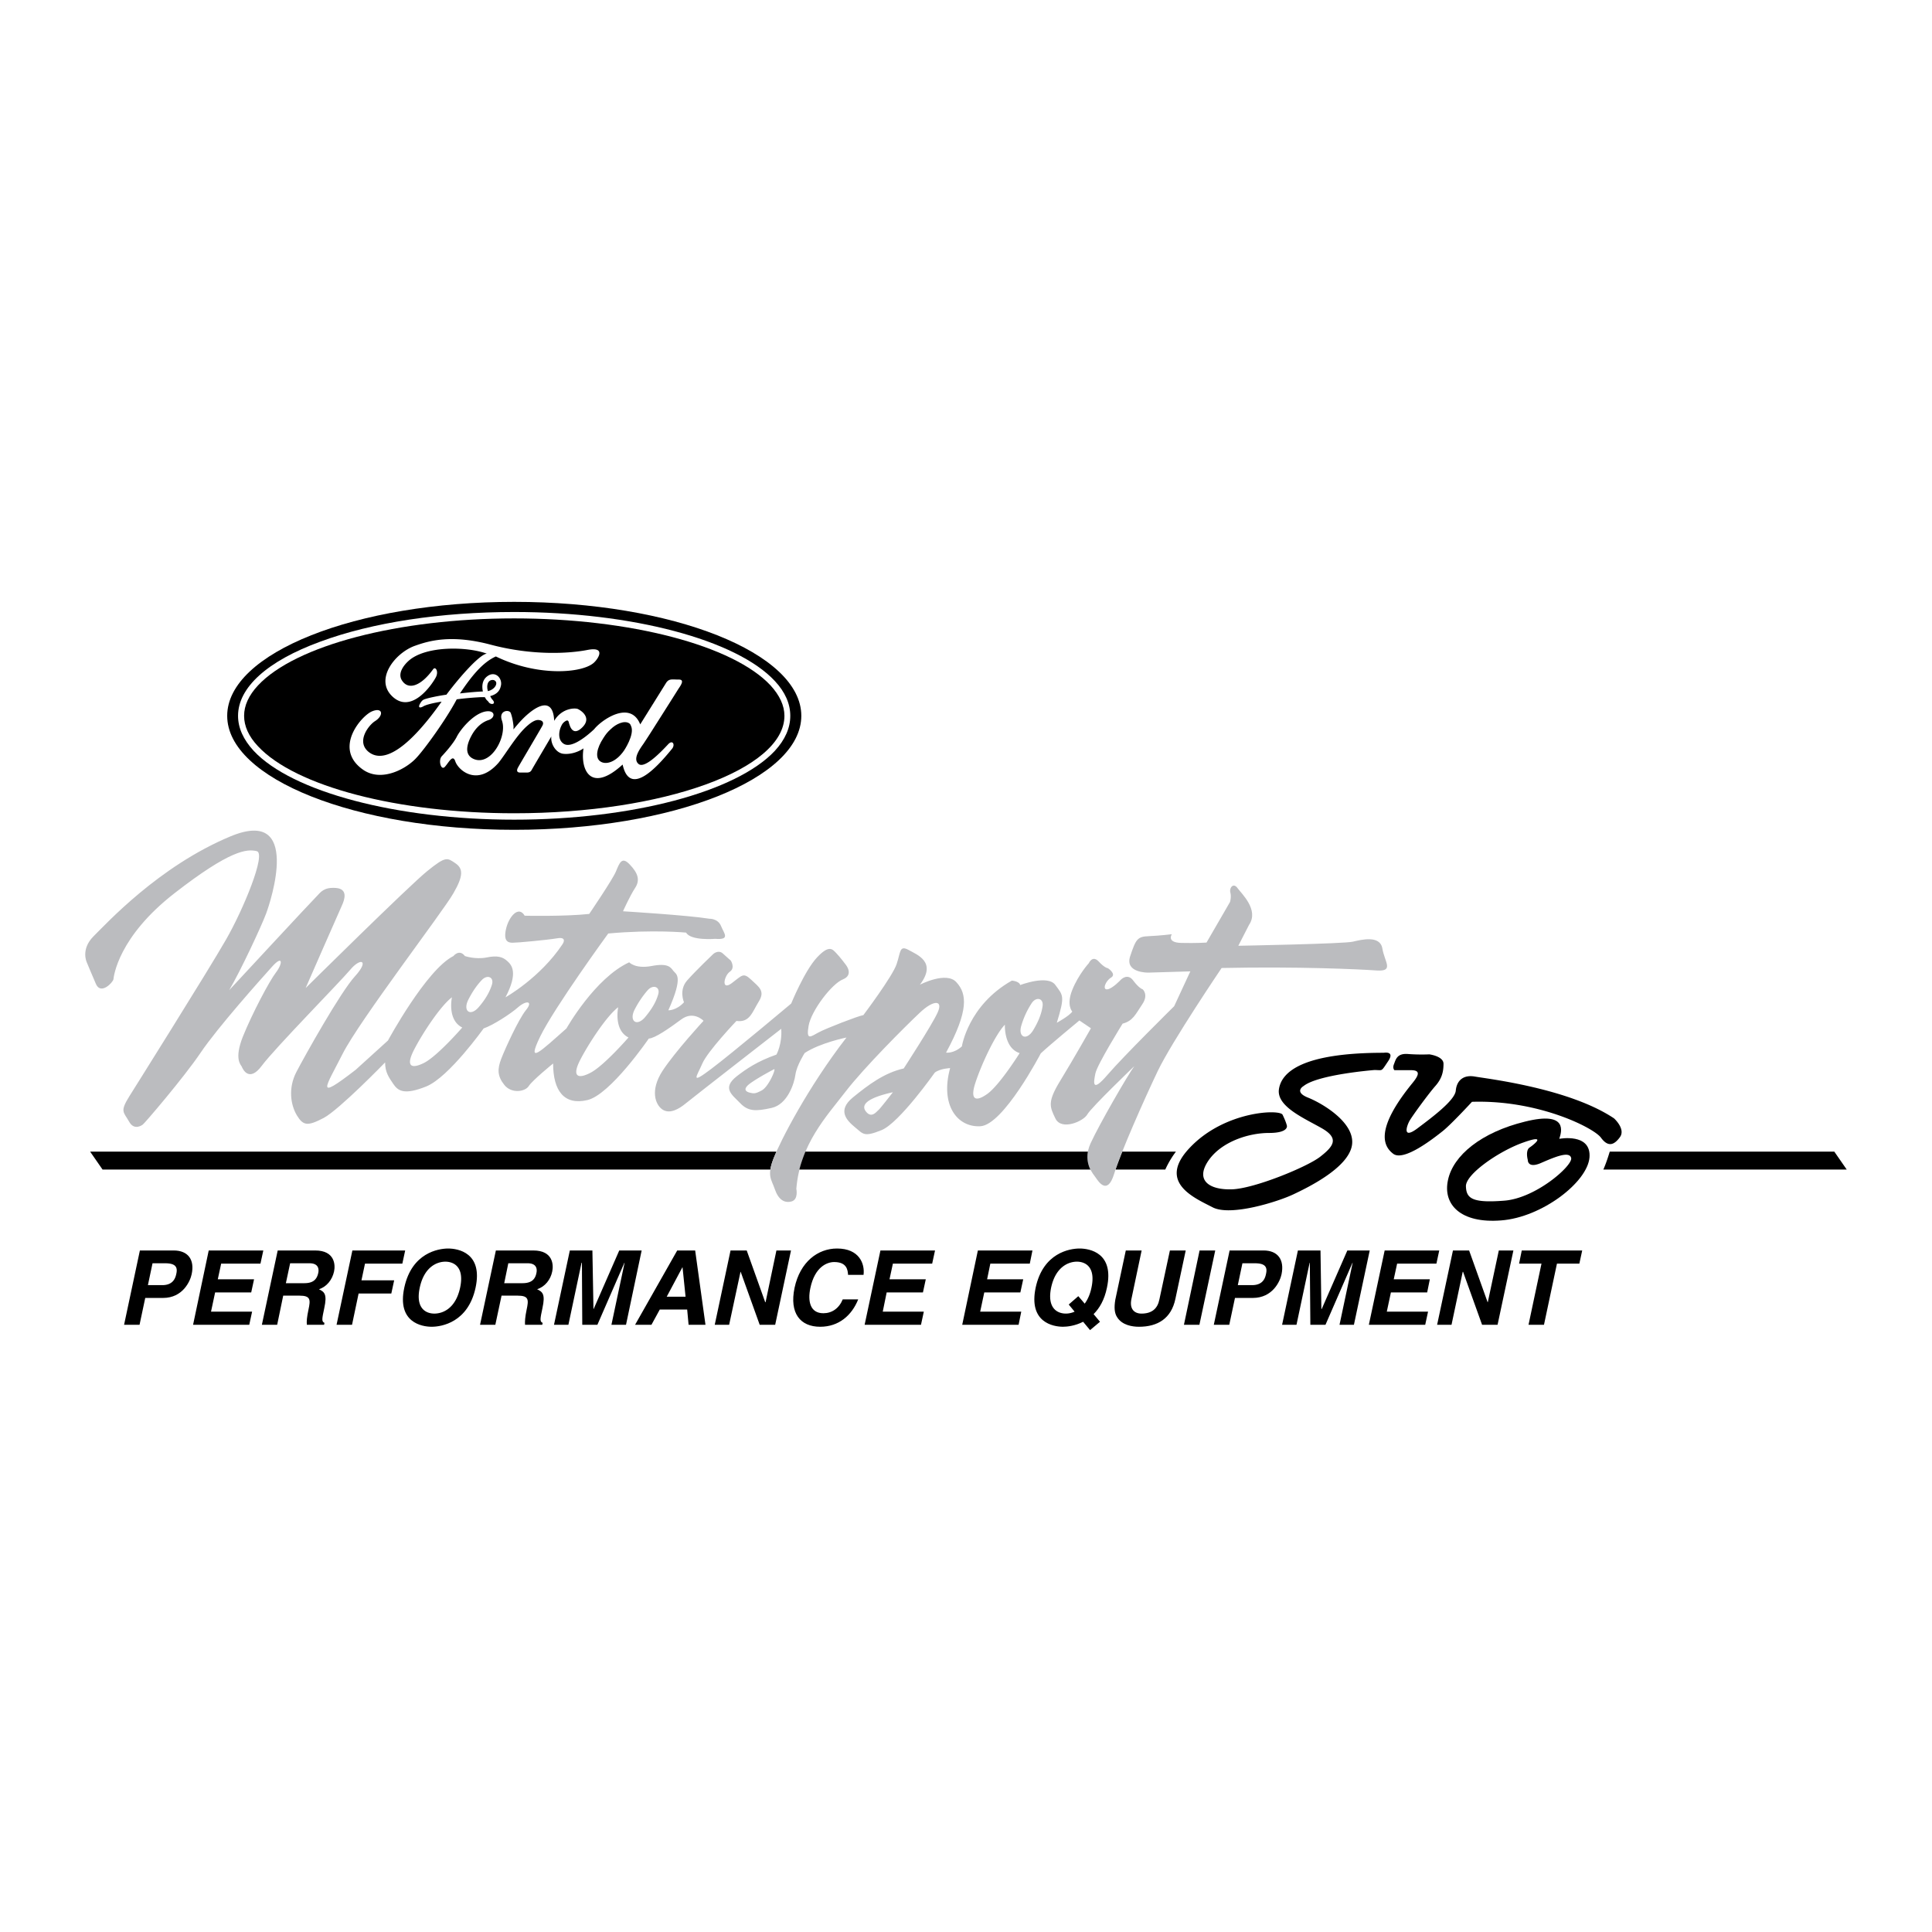
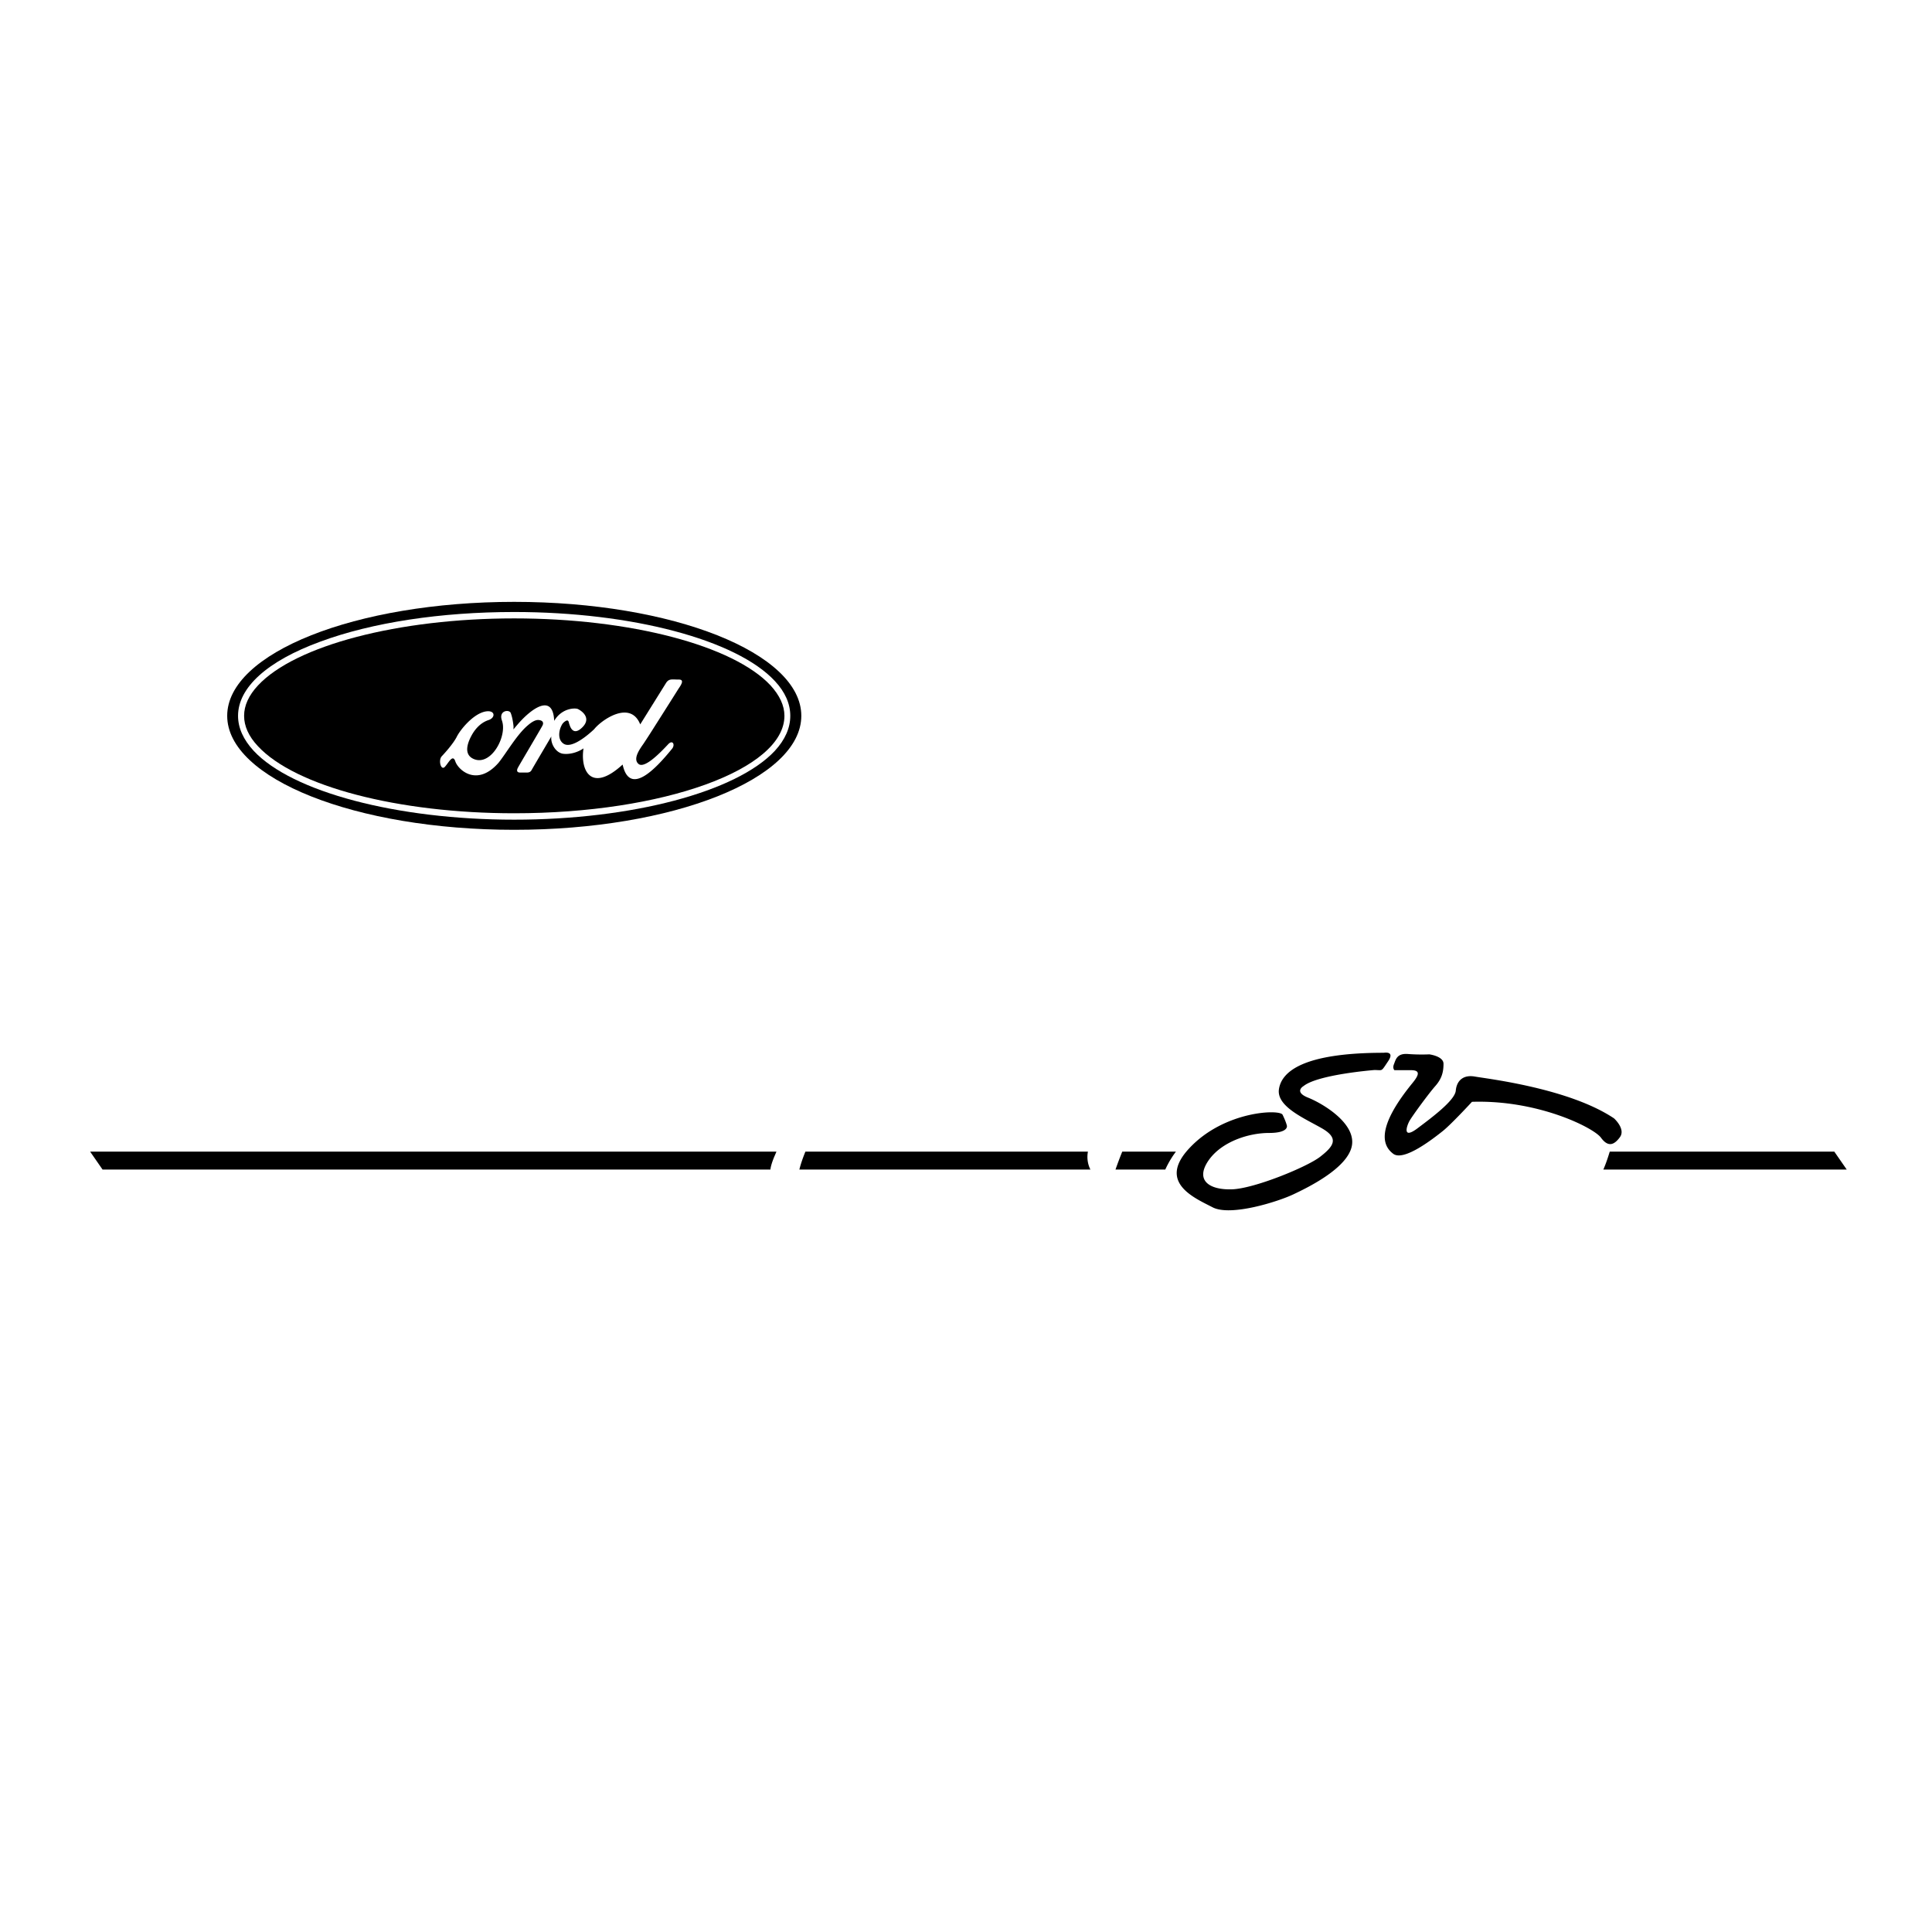
<svg xmlns="http://www.w3.org/2000/svg" width="2500" height="2500" viewBox="0 0 192.756 192.756">
  <g fill-rule="evenodd" clip-rule="evenodd">
    <path fill="#fff" d="M0 0h192.756v192.756H0V0z" />
    <path d="M51.299 82.79c15.823 0 28.648-5.091 28.648-11.371S67.121 60.048 51.299 60.048c-15.806 0-28.631 5.091-28.631 11.371S35.494 82.79 51.299 82.79z" />
    <path d="M51.299 81.779c11.725 0 22.173-2.767 26.005-6.865 1.029-1.118 1.543-2.289 1.543-3.495s-.514-2.377-1.543-3.477c-3.832-4.116-14.28-6.883-26.005-6.883-7.309 0-14.191 1.046-19.354 2.962-5.286 1.933-8.195 4.577-8.195 7.397 0 1.206.532 2.377 1.562 3.495 3.831 4.099 14.279 6.866 25.987 6.866z" fill="#fff" />
    <path d="M24.354 71.419c0-1.029.461-2.04 1.384-3.033 3.725-3.991 13.996-6.688 25.562-6.688 11.583 0 21.854 2.696 25.58 6.688.904.993 1.383 2.004 1.383 3.033 0 5.357-12.098 9.721-26.963 9.721-11.566 0-21.837-2.679-25.562-6.688-.923-.975-1.384-2.004-1.384-3.033z" />
-     <path d="M47.964 69.557h.408c.231.408.195.249.373.479.195.337.869.249.337-.284a2.621 2.621 0 0 1-.177-.301c.815-.213.993-.692 1.064-1.012.195-.745-.55-1.579-1.366-.958-.515.39-.532 1.011-.426 1.508-.55.018-1.366.088-2.289.195 1.118-1.667 2.235-3.086 3.583-3.689 4.133 2.004 8.479 1.685 9.721.674.443-.354 1.348-1.685-.55-1.33-1.88.372-5.499.585-9.668-.515-3.991-1.064-6.226-.373-7.574.106-1.987.709-4.044 3.335-2.271 5.038 1.916 1.845 3.974-1.171 4.346-1.88.319-.585-.018-1.118-.249-.833-1.224 1.702-2.483 2.128-3.122 1.135-.461-.709.177-1.561.78-2.058 1.721-1.384 5.641-1.348 7.681-.621-.727.106-2.643 2.253-4.027 4.098-.993.143-1.81.337-2.022.408l-.124.036c-.195.071-.302.142-.479.443-.231.408-.036.497.372.249.319-.16.994-.319 1.774-.443-1.349 1.916-4.985 6.776-7.255 5.038-1.313-1.029-.036-2.678.603-3.086.904-.568.798-1.437-.302-.976-1.046.443-3.885 3.689-.904 5.801 1.88 1.33 4.435-.125 5.393-1.225.745-.798 2.891-3.725 3.974-5.783a31.398 31.398 0 0 1 2.396-.214z" fill="#fff" />
-     <path d="M49.277 67.854c.515.195.142.94-.603 1.1-.213-.746.124-1.206.603-1.1z" />
    <path d="M65.366 72.395c1.029-1.614 2.324-3.672 2.324-3.672.23-.337.639-.922.053-.922-.709 0-1.011-.125-1.312.373l-2.555 4.098c-.993-2.483-3.902-.408-4.594.479-1.153 1.082-2.377 1.845-3.016 1.472-.656-.39-.515-1.312-.249-1.827a.94.94 0 0 1 .266-.355c.443-.354.443-.036.515.213a.612.612 0 0 1 .053.142c.124.337.461.976 1.277.142.053-.053.089-.107.125-.142.709-.905-.355-1.543-.585-1.65-.213-.124-1.579-.16-2.377 1.171-.124-2.891-2.413-1.1-3.672.39-.142.16-.266.319-.391.461 0-.142.018-.23 0-.373-.071-.621-.177-1.011-.266-1.242-.125-.408-1.242-.283-.887.728.053.16.089.319.106.515.124 1.632-1.401 4.062-2.98 3.3-1.1-.533-.373-1.934-.089-2.431.195-.337.709-1.117 1.614-1.419.745-.231.709-1.064-.337-.852-1.224.266-2.501 1.845-2.838 2.555-.39.727-1.206 1.614-1.472 1.898-.373.39-.089 1.472.301 1.064.391-.426.763-1.259 1.029-.603.23.851 2.146 2.678 4.329.195.745-.922 1.827-2.803 2.891-3.708.444-.391.852-.621 1.188-.55.426.071.408.354.302.55-.266.497-2.377 4.044-2.448 4.204-.088.16-.195.479.23.479h.657c.408 0 .461-.231.55-.373.106-.195 1.898-3.229 1.898-3.229-.088.709.426 1.597 1.136 1.721.727.106 1.543-.16 2.075-.532-.337 2.182.745 4.506 3.902 1.614.728 3.335 3.53.142 4.949-1.597.302-.408.036-.887-.39-.443-.568.604-2.324 2.501-2.962 1.987-.621-.497.124-1.508.497-2.04a84.73 84.73 0 0 0 1.153-1.791z" fill="#fff" />
-     <path d="M59.885 75.96c-.532-.373-.337-1.33.302-2.306.248-.39.408-.603.763-.922.514-.497 1.331-.887 1.827-.567.107.071.16.195.195.301.355.833-.709 2.413-.709 2.413-.835 1.205-1.846 1.454-2.378 1.081zM14.491 129.496h1.774c1.986 0 2.714-1.686 2.855-2.359.319-1.453-.354-2.377-1.792-2.377h-3.371l-1.578 7.416h1.543l.569-2.68zM26.27 124.76h-5.446l-1.561 7.416h5.605l.284-1.313h-4.098l.408-1.916h3.601l.284-1.312h-3.618l.336-1.563h3.921l.284-1.312zM26.127 132.176h1.526l.603-2.91h1.614c1.135 0 1.118.408.905 1.402-.16.762-.195 1.152-.16 1.508h1.721l.035-.195c-.302-.125-.248-.391-.018-1.473.302-1.385.018-1.613-.532-1.881.781-.248 1.331-.957 1.508-1.773.142-.639.089-2.094-1.88-2.094h-3.743l-1.579 7.416zM35.778 129.053h3.264l.284-1.313h-3.264l.354-1.668h3.726l.283-1.312h-5.268l-1.579 7.416h1.544l.656-3.123zM40.336 128.467c-.745 3.479 1.756 3.904 2.732 3.904.976 0 3.636-.426 4.381-3.904.745-3.477-1.756-3.902-2.731-3.902-.976-.001-3.636.425-4.382 3.902zM47.894 132.176h1.525l.621-2.91h1.597c1.135 0 1.117.408.904 1.402-.159.762-.177 1.152-.159 1.508h1.721l.035-.195c-.301-.125-.248-.391-.018-1.473.302-1.385.018-1.613-.532-1.881.781-.248 1.348-.957 1.508-1.773.142-.639.089-2.094-1.88-2.094h-3.743l-1.579 7.416zM64.018 124.76h-2.235l-2.554 5.836h-.019l-.106-5.836h-2.252l-1.58 7.416h1.437l1.313-6.192h.036l.035 6.192h1.508l2.696-6.192h.018l-1.313 6.192h1.455l1.561-7.416zM65.828 130.65h2.731l.142 1.526h1.685l-1.029-7.416h-1.791l-4.205 7.416h1.633l.834-1.526zM76.382 129.922h-.036l-1.845-5.162h-1.614l-1.578 7.416h1.437l1.135-5.287h.017l1.898 5.287h1.544l1.578-7.416h-1.454l-1.082 5.162zM86.156 127.191c.143-1.102-.426-2.627-2.643-2.627-1.916 0-3.689 1.332-4.24 3.92-.532 2.555.585 3.887 2.554 3.887 1.863 0 3.158-1.137 3.796-2.732H84.08c-.373.904-1.082 1.383-1.934 1.383-1.312 0-1.579-1.188-1.295-2.518.443-2.094 1.65-2.59 2.377-2.59 1.295 0 1.349.832 1.384 1.277h1.544zM93.287 124.76h-5.446l-1.578 7.416h5.623l.283-1.313h-4.097l.39-1.916h3.619l.284-1.312h-3.619l.337-1.563h3.92l.284-1.312zM103.008 124.76h-5.446l-1.561 7.416h5.624l.266-1.313h-4.098l.408-1.916h3.6l.285-1.312h-3.602l.321-1.563h3.937l.266-1.312zM109.748 131.873l-.639-.762c.586-.586 1.082-1.42 1.332-2.645.744-3.477-1.738-3.902-2.732-3.902-.977 0-3.637.426-4.381 3.902-.729 3.479 1.756 3.904 2.73 3.904.426 0 1.207-.09 2.006-.498l.691.834.993-.833zM118.299 124.76h-1.578l-1.047 4.879c-.178.904-.729 1.418-1.791 1.418-.711 0-1.225-.461-.994-1.488l1.012-4.809h-1.58l-1.047 4.914c-.123.744-.105 1.348.213 1.791.498.746 1.473.906 2.146.906 1.881 0 3.229-.834 3.637-2.785l1.029-4.826zM121.244 124.76h-1.562l-1.561 7.416h1.543l1.58-7.416zM123.213 129.496h1.773c2.004 0 2.732-1.686 2.873-2.359.303-1.453-.371-2.377-1.791-2.377h-3.389l-1.578 7.416h1.543l.569-2.68zM136.658 124.76h-2.234l-2.555 5.836h-.035l-.088-5.836h-2.254l-1.578 7.416h1.436l1.312-6.192h.02l.052 6.192h1.508l2.696-6.192h.017l-1.312 6.192h1.437l1.578-7.416zM143.594 124.76h-5.446l-1.578 7.416h5.623l.284-1.313h-4.116l.409-1.916h3.619l.265-1.312h-3.601l.338-1.563h3.92l.283-1.312zM148.438 129.922h-.018l-1.846-5.162h-1.613l-1.58 7.416h1.437l1.118-5.287h.035l1.898 5.287h1.543l1.58-7.416h-1.455l-1.099 5.162zM155.338 126.072h2.234l.285-1.312h-6.031l-.267 1.312h2.236l-1.295 6.104h1.543l1.295-6.104zM155.568 113.621s3.211-.621 3.016 1.861c-.213 2.484-4.771 5.979-8.816 6.279-4.027.32-5.836-1.578-5.303-4.025.514-2.467 3.334-4.771 7.697-5.836 4.346-1.082 3.619 1.065 3.406 1.721z" />
    <path d="M140.773 106.773h-1.648s-.213-.178-.055-.586c.178-.426.268-1.117 1.402-1.029 1.152.09 2.129.035 2.129.035s1.418.178 1.418.941c0 .762-.141 1.455-.814 2.217-.676.764-2.254 2.928-2.555 3.441-.303.514-.764 1.916.727.816 1.49-1.117 3.779-2.82 3.867-3.797.088-.975.727-1.613 1.916-1.4 1.188.213 9.365 1.152 13.871 4.168 0 0 1.189 1.064.586 1.881-.586.799-1.188 1.012-1.898.035-.727-.977-6.262-3.779-12.859-3.566 0 0-2.076 2.254-2.928 2.928s-3.867 3.068-4.932 2.254c-1.064-.799-1.738-2.555 1.898-7.025.657-.799.87-1.313-.125-1.313zM128.393 112.307s.213.729-1.791.729c-2.023 0-4.773.869-6.068 2.803-1.295 1.951.143 2.891 2.377 2.82 2.236-.07 7.504-2.236 8.799-3.246 1.295-1.012 1.951-1.811.213-2.82-1.721-.994-4.541-2.164-4.328-3.885.23-1.738 2.307-3.672 10.467-3.672 0 0 1.152-.213.426.852-.729 1.082-.498.869-1.367.869 0 0-5.623.443-7.059 1.596 0 0-1.012.568.426 1.152 1.436.568 4.754 2.52 4.398 4.756-.355 2.234-4.328 4.186-5.836 4.895-1.525.729-6.279 2.236-8.072 1.295-1.809-.939-5.533-2.482-2.305-5.906 3.477-3.725 9.064-3.902 9.295-3.318.354.726.425 1.08.425 1.08zM8.992 114.898h68.473c-.107.266-.213.496-.284.674-.177.461-.284.814-.319 1.117H10.234l-1.242-1.791zM160.605 114.898h22.404l1.242 1.791h-24.285c.286-.656.481-1.277.639-1.791zM111.967 114.898h5.357a9.34 9.34 0 0 0-1.064 1.791h-4.967a40.35 40.35 0 0 1 .674-1.791z" />
-     <path d="M14.243 112.201s-.834.674-1.366-.301c-.55-.977-.94-.977.036-2.537 0 0 7.912-12.596 9.632-15.611 1.738-3.015 4.044-8.621 3.069-8.833-.976-.231-2.625-.142-8.213 4.204-5.606 4.364-6.049 8.266-6.084 8.586-.054.301-1.242 1.578-1.739.479-.479-1.1-.922-2.182-.922-2.182s-.621-1.278.656-2.572c1.295-1.277 6.528-7.007 13.677-9.987 7.149-2.98 4.009 6.528 3.548 7.734-.443 1.189-2.483 5.587-3.672 7.611 0 0 8.337-8.994 8.745-9.384.391-.408.709-.905 1.898-.816 1.207.088.905 1.118.585 1.792-.302.656-3.601 8.196-3.601 8.196s10.271-10.165 12.133-11.672c1.862-1.508 1.987-1.331 2.785-.798.798.532.852 1.242-.177 3.015-1.011 1.792-9.366 12.684-11.051 16.018-1.686 3.336-2.838 4.789 1.295 1.598l3.229-2.928s3.832-7.078 6.528-8.426c0 0 .585-.745 1.153 0 0 0 1.029.355 2.146.143 1.1-.231 1.632-.054 2.076.354.443.39 1.118 1.154-.178 3.619 0 0 3.459-1.934 5.694-5.304 0 0 .532-.763-.532-.585-1.082.177-3.956.443-4.453.443-.479 0-.923-.177-.657-1.366.267-1.206 1.242-2.395 1.863-1.33 0 0 3.991.089 6.439-.178 0 0 2.306-3.388 2.661-4.222.354-.851.585-1.561 1.384-.709.798.833 1.064 1.543.532 2.342-.532.816-1.206 2.324-1.206 2.324s6.439.39 8.621.745c0 0 .834-.036 1.153.709.302.763.976 1.419-.585 1.295 0 0-2.43.213-2.892-.621 0 0-3.282-.319-7.77.089 0 0-5.357 7.345-6.794 10.288-1.419 2.928.053 1.455 2.625-.816 0 0 2.839-5.037 6.262-6.598 0 0 .585.674 2.218.372 1.65-.319 1.916.124 2.182.479.267.354 1.064.443-.497 3.938 0 0 .798.035 1.561-.799 0 0-.532-1.205.302-2.164.852-.975 2.625-2.661 2.625-2.661s.497-.443.94-.053c.443.408.798.709.798.709s.479.727-.089 1.117c-.585.408-.887 1.934.177 1.152 1.064-.797 1.153-1.1 1.951-.354.798.744 1.419 1.135.745 2.199-.656 1.064-.887 2.094-2.217 1.916 0 0-2.874 3.016-3.406 4.258s-1.295 2.182.887.531c2.165-1.631 7.983-6.527 7.983-6.527s1.33-3.264 2.572-4.594c1.242-1.331 1.562-.799 1.916-.444.355.355.976 1.188.976 1.188s.798.994-.302 1.438c-1.117.443-3.157 3.121-3.424 4.629-.266 1.525.213 1.082.976.674.745-.408 3.956-1.648 4.488-1.738 0 0 2.927-3.885 3.317-5.09.408-1.189.266-1.899 1.171-1.42.887.497 2.874 1.207 1.153 3.477 0 0 2.661-1.383 3.654-.23 1.029 1.135 1.242 2.785-1.046 7.008 0 0 .745.123 1.578-.621 0 0 .621-4.098 4.986-6.564 0 0 .744.053.832.443 0 0 2.768-1.064 3.514 0 .762 1.047.975 1.047.141 3.762 0 0 1.242-.674 1.543-1.117 0 0-.619-.621 0-2.164.621-1.545 1.65-2.662 1.65-2.662s.355-.833.977-.177c.621.674.922.674.922.674s.904.585.32.94c-.586.354-.889 1.26-.355 1.17.531-.088 1.33-.957 1.33-.957s.674-.709 1.242.088c.584.781.939.869.939.869s.621.533-.053 1.508c-.656.977-.922 1.65-1.951 1.916 0 0-2.537 4.08-2.715 4.967s-.391 2.004 1.207.143c1.596-1.863 6.652-6.848 6.652-6.848l1.613-3.477-4.186.125s-2.395.053-1.811-1.651c.568-1.685.711-1.951 1.863-1.986 1.152-.053 2.289-.195 2.289-.195s-.568.834.939.869c1.525.036 2.52-.035 2.52-.035l2.342-4.045s.158-.479.035-.958c-.125-.479.318-.994.709-.443.408.567 2.182 2.182 1.152 3.689l-1.064 2.076s10.592-.195 11.424-.408c.834-.195 2.715-.674 2.945.674.23 1.366 1.189 2.306-.549 2.201-1.758-.125-7.824-.409-15.486-.249 0 0-4.932 7.29-6.369 10.271-1.418 2.98-3.689 8.107-4.363 10.289s-1.578.709-1.828.354c-.23-.354-1.383-1.508-.514-3.422.869-1.898 3.689-6.777 4.363-7.699 0 0-4.275 4.098-4.682 4.807-.391.709-2.572 1.633-3.176.443-.586-1.205-.834-1.668.479-3.812 1.312-2.146 3.051-5.217 3.051-5.217l-1.152-.779s-2.963 2.447-3.85 3.281c0 0-3.725 7.148-6.031 7.273-2.306.123-4.027-2.111-3.016-5.801 0 0-.976.035-1.526.443 0 0-3.547 5.037-5.321 5.748-1.792.727-1.827.371-2.661-.303-.833-.691-1.756-1.668-.213-2.945 1.562-1.275 3.14-2.465 5.091-2.908 0 0 2.785-4.275 3.371-5.553.603-1.277-.355-1.348-1.774 0-1.437 1.35-5.534 5.445-7.396 7.859-1.863 2.43-4.559 5.25-4.914 9.703 0 0 .23 1.064-.479 1.26-.728.193-1.313-.195-1.668-1.225-.354-1.029-.798-1.312-.124-3.068.674-1.738 3.424-7.096 7.273-12.062 0 0-2.59.514-4.168 1.543 0 0-.798 1.242-.922 2.146-.125.922-.798 2.98-2.377 3.334-1.596.355-2.341.355-3.14-.479s-1.862-1.49-.319-2.695c.922-.711 2.022-1.473 3.938-2.146 0 0 .585-1.029.479-2.572 0 0-8.78 6.828-9.49 7.414-.728.604-1.632 1.117-2.359.639-.709-.479-1.26-1.898 0-3.85 1.277-1.951 4.098-5.002 4.098-5.002s-.993-1.047-2.217-.143-2.625 1.881-3.246 1.916c0 0-3.85 5.623-6.138 6.139-2.289.531-3.406-.906-3.406-3.654 0 0-2.076 1.686-2.431 2.252-.354.568-1.721.781-2.43-.105-.71-.887-.71-1.58-.319-2.609.39-1.01 1.721-3.938 2.466-4.859.745-.904.07-1.012-.745-.32-.798.711-2.59 1.846-3.477 2.146 0 0-3.459 4.861-5.712 5.783-2.253.904-2.838.426-3.299-.248-.461-.674-.816-1.188-.816-2.146 0 0-4.542 4.684-6.12 5.535-1.596.834-2.04.799-2.679-.248-.638-1.064-.887-2.75-.036-4.365.852-1.631 4.399-7.965 5.836-9.525 1.455-1.596.568-1.916-.514-.604-1.1 1.295-7.468 7.77-8.781 9.527-1.295 1.756-1.934.283-2.004.105s-.798-.709.106-2.998c.922-2.287 2.643-5.553 3.317-6.422.674-.887.692-1.791-.426-.531-1.135 1.26-5.428 6.066-7.113 8.568-1.685 2.495-5.641 7.108-5.765 7.161z" fill="#bbbcbf" />
-     <path d="M152.428 115.73s-.035.887 1.312.303c1.35-.586 2.875-1.242 3.018-.48.123.764-3.531 4.01-6.707 4.24-3.174.248-3.76-.23-3.795-1.436-.035-1.207 3.316-3.531 5.764-4.383 2.449-.869.906.303.586.516-.301.196-.301.762-.178 1.24zM14.757 128.219l.461-2.182h1.242c.958 0 1.295.303 1.135 1.029-.071.338-.248 1.152-1.401 1.152h-1.437v.001zM28.522 128.023l.425-1.986h1.934c.905 0 .958.586.869.977-.16.727-.603 1.01-1.401 1.01h-1.827v-.001zM41.879 128.467c.444-2.074 1.721-2.59 2.555-2.59.834 0 1.916.516 1.473 2.59-.444 2.076-1.721 2.59-2.572 2.59-.835 0-1.898-.514-1.456-2.59zM50.306 128.023l.408-1.986h1.934c.904 0 .958.586.869.977-.142.727-.603 1.01-1.402 1.01h-1.809v-.001zM68.08 126.445h.018l.301 2.928h-1.88l1.561-2.928zM106.627 130.152l.586.711a2.114 2.114 0 0 1-.869.193c-.834 0-1.898-.514-1.473-2.59.443-2.074 1.738-2.59 2.572-2.59s1.896.516 1.453 2.59c-.141.693-.389 1.207-.674 1.598l-.639-.746-.956.834zM123.496 128.219l.461-2.182h1.225c.957 0 1.295.303 1.135 1.029-.07.338-.23 1.152-1.4 1.152h-1.421v.001z" fill="#fff" />
    <path d="M80.355 114.898h28.188a2.812 2.812 0 0 0 .248 1.791H79.752c.16-.638.373-1.224.603-1.791z" />
    <path d="M89.083 108.973s-1.259 1.633-1.455 1.791c-.195.16-.674.834-1.224.143-.55-.675.107-1.366 2.679-1.934zM77.251 106.666c.142.072-.585 1.775-1.26 2.129-.656.355-.798.301-1.135.23-.337-.07-.887-.301.018-.957.922-.656 2.377-1.402 2.377-1.402zM102.92 100.104c.443-.691 1.205-.533 1.1.266-.125.904-.516 1.721-.959 2.447-.674 1.064-1.525.639-1.152-.531a8.355 8.355 0 0 1 1.011-2.182zM64.621 98.791c.55-.604 1.277-.338 1.046.426-.248.869-.763 1.613-1.312 2.27-.816.959-1.597.408-1.064-.709a9.757 9.757 0 0 1 1.33-1.987zM48.035 97.814c.55-.621 1.277-.354 1.046.426-.266.852-.762 1.598-1.33 2.254-.816.939-1.579.408-1.047-.711.356-.709.781-1.383 1.331-1.969zM100.258 102.232s-.123 2.322 1.473 2.838c0 0-1.969 3.139-3.193 4.045-1.223.887-1.791.602-1.205-1.137.565-1.72 1.933-4.718 2.925-5.746zM61.676 100.494s-.479 2.27 1.029 3.016c0 0-2.431 2.803-3.778 3.512-1.349.709-1.863.318-1.029-1.295.834-1.616 2.643-4.381 3.778-5.233zM45.09 99.5s-.497 2.254 1.029 3.016c0 0-2.431 2.803-3.779 3.512-1.366.693-1.862.32-1.029-1.295.835-1.631 2.644-4.381 3.779-5.233z" fill="#fff" />
  </g>
</svg>